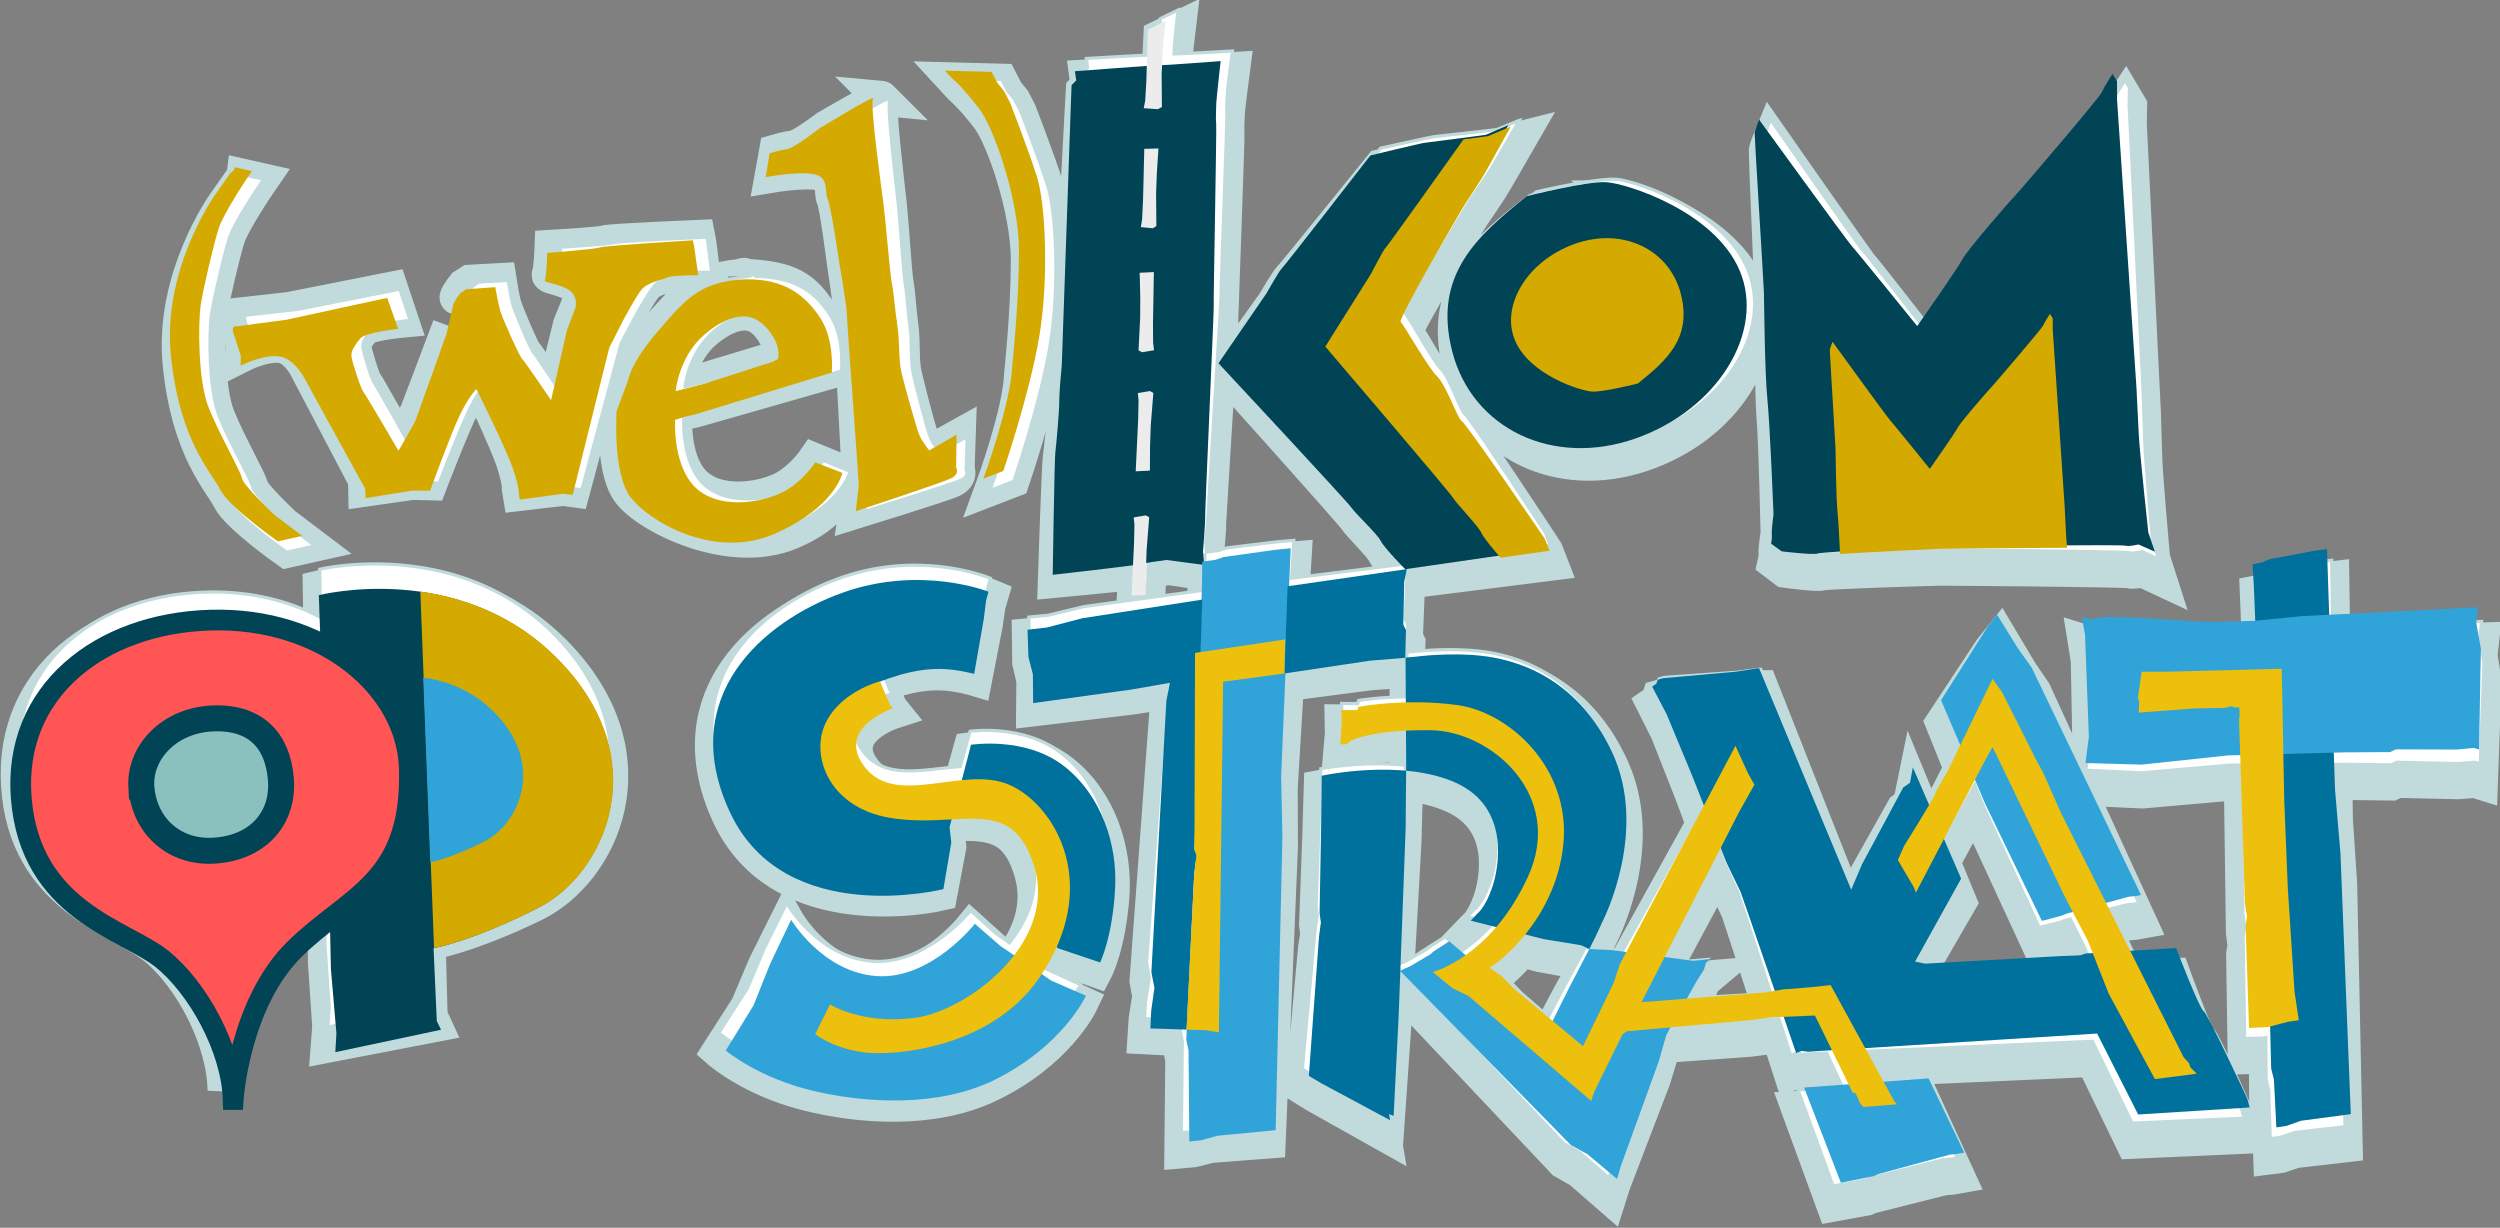
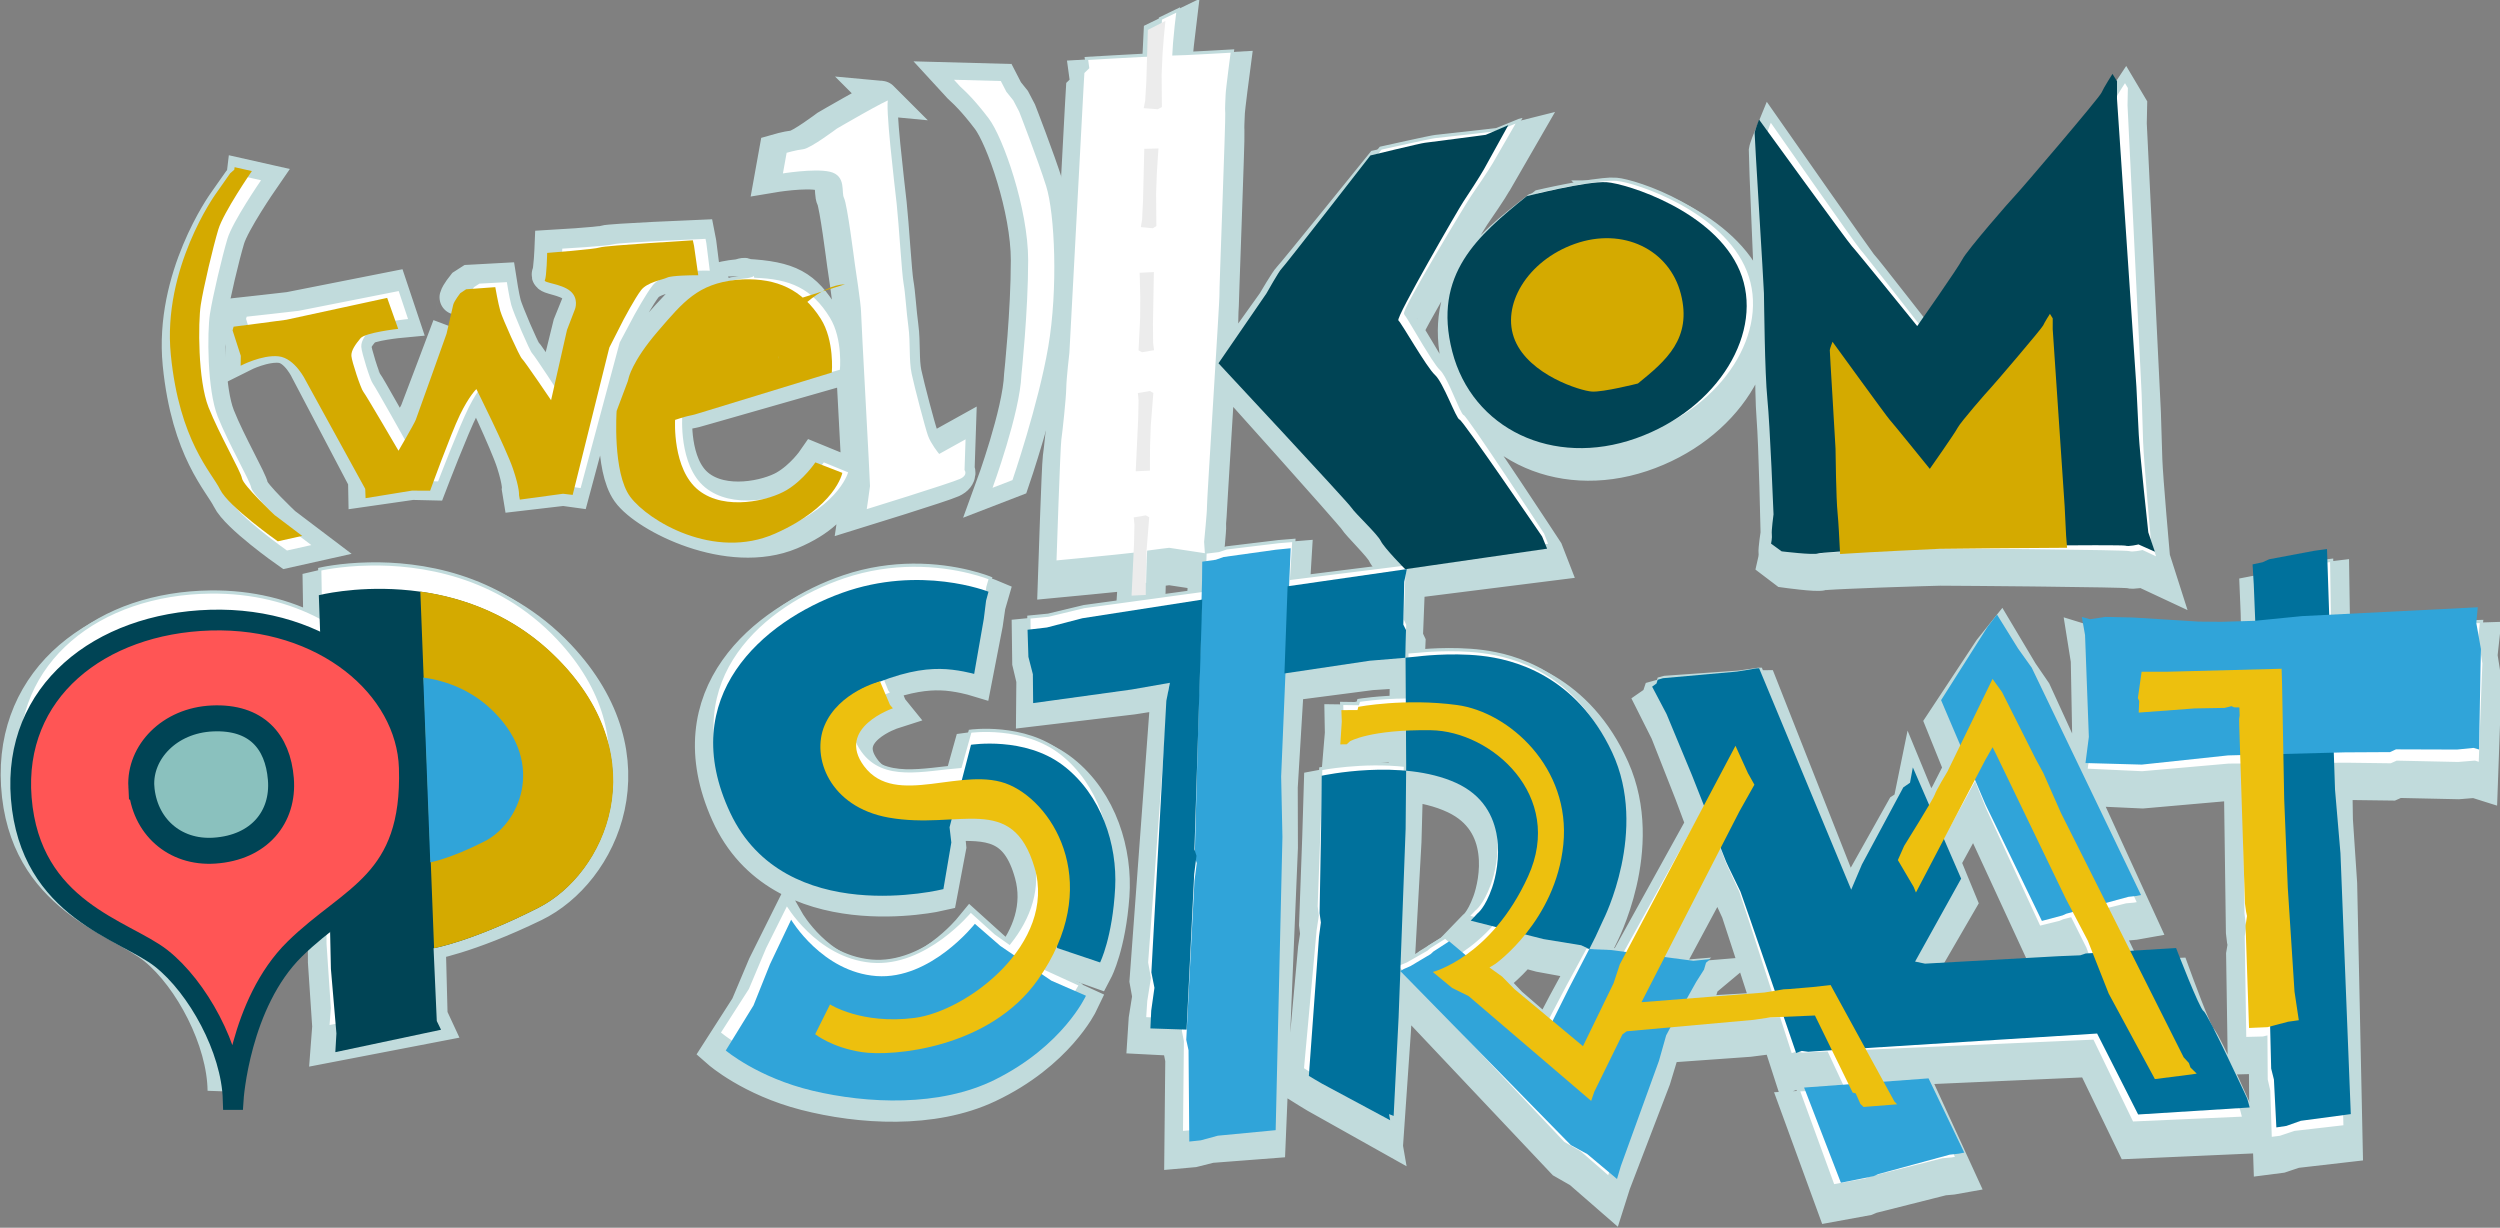
<svg xmlns="http://www.w3.org/2000/svg" xmlns:ns1="http://www.inkscape.org/namespaces/inkscape" xmlns:ns2="http://sodipodi.sourceforge.net/DTD/sodipodi-0.dtd" width="124.925mm" height="61.351mm" viewBox="0 0 124.925 61.351" version="1.1" id="svg31994" ns1:version="1.1.2 (0a00cf5339, 2022-02-04)" ns2:docname="logo.svg" ns1:export-filename="/home/rik/RechtOpLucht/welKOM op straat/logo welkomopstraat +backlines v2.png" ns1:export-xdpi="264.07001" ns1:export-ydpi="264.07001">
  <rect x="0" y="0" width="124.925" height="61.351" fill="#808080" stroke="none" />
  <ns2:namedview id="namedview31996" pagecolor="#ffffff" bordercolor="#666666" borderopacity="1.0" ns1:pageshadow="2" ns1:pageopacity="0.0" ns1:pagecheckerboard="0" ns1:document-units="mm" showgrid="false" ns1:zoom="2.8284271" ns1:cx="253.14423" ns1:cy="138.59293" ns1:window-width="2560" ns1:window-height="1531" ns1:window-x="0" ns1:window-y="0" ns1:window-maximized="1" ns1:current-layer="layer1" ns1:lockguides="true" />
  <defs id="defs31991">
    <filter style="color-interpolation-filters:sRGB" ns1:label="Blur" id="filter1078" x="-0.036" y="-0.071" width="1.072" height="1.142">
      <feGaussianBlur stdDeviation="4 4" result="blur" id="feGaussianBlur1076" />
    </filter>
  </defs>
  <g ns1:label="Layer 1" ns1:groupmode="layer" id="layer1" transform="translate(-18.163,-4.655)">
    <path style="fill:#c1dbdc;fill-opacity:1;stroke:#c1dbdc;stroke-width:1.732;stroke-linecap:butt;stroke-linejoin:miter;stroke-miterlimit:4;stroke-dasharray:none;stroke-opacity:1" d="m 30.344,13.468 v 0 l -0.015,0.126 -0.204,0.178 -0.73,1.039 c 0,0 -2.668,3.711 -2.238,8.035 0.43,4.324 2.045,5.874 2.461,6.728 0.416,0.854 2.885,2.59 2.885,2.59 l 1.217,-0.272 -1.369,-1.036 c 0,0 -1.578,-1.484 -1.637,-1.835 -0.059,-0.351 -1.14,-2.208 -1.673,-3.554 -0.533,-1.346 -0.525,-4.238 -0.388,-5.121 0.137,-0.883 0.618,-2.906 0.877,-3.766 0.259,-0.86 1.677,-2.918 1.677,-2.918 z" id="path39345" ns2:nodetypes="cccccsscccsssscc" />
    <path style="fill:#c1dbdc;fill-opacity:1;stroke:#c1dbdc;stroke-width:1.732;stroke-linecap:butt;stroke-linejoin:miter;stroke-miterlimit:4;stroke-dasharray:none;stroke-opacity:1" d="m 65.833,8.641 2.341,0.063 0.276,0.535 0.348,0.434 0.293,0.56 c 0,0 0.914,2.346 1.348,3.719 0.435,1.372 0.6,5.141 0.105,8.032 -0.495,2.891 -1.788,6.662 -1.788,6.662 l -0.995,0.384 c 0,0 1.371,-3.734 1.441,-5.637 0,0 0.338,-3.155 0.338,-5.732 0,-2.576 -1.254,-6.142 -1.97,-7.086 C 66.854,9.631 66.378,9.2 66.378,9.2 L 66.14,8.975 Z" id="path39347" />
    <path style="fill:#ffffff;fill-opacity:1;stroke:none;stroke-width:0.229px;stroke-linecap:butt;stroke-linejoin:miter;stroke-opacity:1" d="m 30.344,13.468 v 0 l -0.015,0.126 -0.204,0.178 -0.73,1.039 c 0,0 -2.668,3.711 -2.238,8.035 0.43,4.324 2.045,5.874 2.461,6.728 0.416,0.854 2.885,2.59 2.885,2.59 l 1.217,-0.272 -1.369,-1.036 c 0,0 -1.578,-1.484 -1.637,-1.835 -0.059,-0.351 -1.14,-2.208 -1.673,-3.554 -0.533,-1.346 -0.525,-4.238 -0.388,-5.121 0.137,-0.883 0.618,-2.906 0.877,-3.766 0.259,-0.86 1.677,-2.918 1.677,-2.918 z" id="path39323" ns2:nodetypes="cccccsscccsssscc" />
    <path style="fill:#ffffff;fill-opacity:1;stroke:none;stroke-width:0.229px;stroke-linecap:butt;stroke-linejoin:miter;stroke-opacity:1" d="m 65.833,8.641 2.341,0.063 0.276,0.535 0.348,0.434 0.293,0.56 c 0,0 0.914,2.346 1.348,3.719 0.435,1.372 0.6,5.141 0.105,8.032 -0.495,2.891 -1.788,6.662 -1.788,6.662 l -0.995,0.384 c 0,0 1.371,-3.734 1.441,-5.637 0,0 0.338,-3.155 0.338,-5.732 0,-2.576 -1.254,-6.142 -1.97,-7.086 C 66.854,9.631 66.378,9.2 66.378,9.2 L 66.14,8.975 Z" id="path39325" />
    <g id="g54860" transform="matrix(0.434,-0.008,0.008,0.434,17.876,7.158)" style="fill:#c1dbdc;fill-opacity:1;stroke:#c1dbdc;stroke-width:3.993;stroke-miterlimit:4;stroke-dasharray:none;stroke-opacity:1">
      <g ns1:label="Layer 1" id="g54852" transform="translate(-154.755,-141.215)" style="display:inline;opacity:0.335;fill:#c1dbdc;fill-opacity:1;stroke:#c1dbdc;stroke-width:3.993;stroke-miterlimit:4;stroke-dasharray:none;stroke-opacity:1" />
      <g id="g54858" ns1:label="Layer 2" transform="translate(6.135,-25.243)" style="fill:#c1dbdc;fill-opacity:1;stroke:#c1dbdc;stroke-width:3.993;stroke-miterlimit:4;stroke-dasharray:none;stroke-opacity:1">
        <g id="g54856" style="fill:#c1dbdc;fill-opacity:1;stroke:#c1dbdc;stroke-width:3.993;stroke-miterlimit:4;stroke-dasharray:none;stroke-opacity:1">
          <path id="path54854" style="fill:#c1dbdc;fill-opacity:1;stroke:#c1dbdc;stroke-width:7.559;stroke-linecap:butt;stroke-linejoin:miter;stroke-miterlimit:4;stroke-dasharray:none;stroke-opacity:1" d="M 259.754,-15.809 255.848,-14 l -0.523,7.812 c -5.305,0.163 -15.777,0.582 -15.777,0.582 l 0.236,2 -1.062,1.002 -0.26,3.385 -4.145,57.682 c 0,0 -0.746,5.443 -0.828,7.734 -0.083,2.291 -1.004,9.519 -1.275,11.166 -0.272,1.647 -1.559,26.711 -1.559,26.711 0,0 13.496,-1.023 17.604,-1.436 l -0.564,6.688 3.105,-0.033 0.06,-1.58 0.168,-3.787 0.123,-1.688 c 1.849,-0.228 4.469,-0.488 4.469,-0.488 l 7.791,1.328 -0.17,3.611 -0.26,4.1 -26.154,3.086 -7.807,1.729 -4.248,0.34 -0.031,5.926 0.832,3.818 -0.172,6.311 21.615,-2.176 8.387,-1.152 -0.914,3.898 -5.457,59.141 0.545,3.389 -0.887,4.969 -0.322,3.867 7.887,0.553 0.039,0.002 -0.197,2.229 0.416,2.297 -0.568,19.922 2.527,-0.178 3.736,-0.871 12.67,-0.74 3.842,-63.926 0.207,-13.197 1.773,-22.496 18.488,-2.064 7.789,-0.359 0.379,-6.047 -0.541,-1.203 0.543,-9.352 0.691,-2.74 -25.852,2.756 0.65,-8.24 -3.305,0.209 -11.418,1.164 -1.709,0.535 -2.682,0.279 -0.109,-2.219 c 0,0 0.815,-6.935 0.756,-7.588 -0.059,-0.653 3.637,-45.379 3.566,-45.975 -0.071,-0.596 2.102,-38.646 2.008,-39.795 -0.095,-1.149 0.128,-2.989 0.152,-3.973 0.024,-0.983 1.322,-9.564 1.322,-9.564 0,0 -11.032,0.432 -12.768,0.406 l 0.191,-2.357 0.434,-3.787 z m -65.113,14.012 c -0.726,-0.088 -11.883,6.15 -11.883,6.15 0,0 -5.781,4.181 -7.295,4.312 -1.514,0.132 -3.861,0.768 -3.861,0.768 l -1.031,5.178 c 0,0 7.229,-1.086 10.586,-0.252 3.357,0.834 2.073,4.17 2.742,5.562 0.669,1.393 1.964,13.449 2.062,14.238 0.099,0.79 1.196,8.953 1.174,10.543 -0.022,1.59 1.307,37.376 1.252,37.969 -0.055,0.593 -0.889,5.539 -0.889,5.539 0,0 18.913,-5.463 21.02,-6.385 2.106,-0.921 1.24,-2.326 1.24,-2.326 l 0.373,-7.195 -6.09,3.236 c 0,0 -1.568,-2.03 -2.127,-3.676 -0.559,-1.645 -2.732,-10.576 -3.303,-13.516 -0.571,-2.94 -0.11,-6.714 -0.516,-10.225 -0.406,-3.51 -0.526,-7.305 -0.877,-9.455 -0.351,-2.15 -0.791,-13.012 -1.186,-17.367 -0.395,-4.355 -2.204,-21.939 -1.393,-22.992 0.051,-0.066 0.048,-0.102 0,-0.107 z M 465.885,3.297 c 0,0 -2.03,2.93 -2.549,4.02 -0.519,1.089 -18.392,20.53 -19.5,21.572 -1.108,1.042 -11.124,11.734 -12.174,13.635 -1.05,1.9 -10.406,14.225 -10.406,14.225 0,0 -12.865,-17.159 -13.615,-17.969 -0.75,-0.81 -19.223,-28.35 -19.223,-28.35 0,0 -1.005,2.32 -1.074,2.902 -0.069,0.583 0.762,32.966 0.738,35.006 -0.024,2.04 -0.473,17.268 -0.104,23.113 0.37,5.845 0.416,25.209 0.416,25.209 0,0 -0.612,3.562 -0.531,4.33 0.081,0.768 -0.242,2.045 -0.242,2.045 0,0 1.673,1.3 2.25,1.773 0,0 6.912,1.094 7.904,0.758 0.245,-0.083 1.875,-0.162 4.191,-0.232 v 0.002 c 0.36,-0.011 0.876,-0.019 1.268,-0.029 1.978,-0.054 4.223,-0.104 6.611,-0.146 0.845,-0.015 1.667,-0.028 2.508,-0.041 2.158,-0.034 4.283,-0.066 6.062,-0.088 0.355,-0.004 0.759,-0.01 1.086,-0.014 2.109,-0.024 3.801,-0.039 4.119,-0.037 0.354,0.002 4.132,0.097 8.154,0.203 3.355,0.089 7.356,0.2 11.492,0.32 0.935,0.027 1.833,0.056 2.766,0.084 9.471,0.283 18.532,0.59 18.859,0.73 0.692,0.297 2.873,-0.164 2.873,-0.164 l 3.52,1.725 -1.281,-4.279 c 0,0 -1.234,-17.416 -1.291,-21.447 C 468.656,78.121 468.584,71.75 468.584,71.75 l -1.914,-62.967 0.15,-3.844 z m -132.213,6.332 -4.998,1.93 c 0,0 -2.103,0.2 -3.486,0.332 -0.836,0.08 -0.969,0.092 -1.91,0.182 v 0.002 c -3.598,0.342 -7.457,0.704 -7.969,0.734 -0.891,0.053 -11.965,2.324 -11.965,2.324 0,0 -19.778,23.607 -20.291,23.992 -0.513,0.386 -3.508,5.283 -3.508,5.283 l -11.023,14.846 c 0,0 27.037,31.238 27.832,32.557 0.795,1.318 5.448,5.959 6.145,7.52 0.696,1.561 5.1,6.348 5.1,6.348 l 20.4,-2.189 10.723,-1.15 -0.988,-2.688 c 0,0 -16.343,-26.011 -17.074,-26.18 -0.046,-0.011 -0.097,-0.052 -0.156,-0.121 -0.059,-0.069 -0.124,-0.164 -0.195,-0.283 -0.142,-0.239 -0.306,-0.574 -0.488,-0.977 -1.094,-2.413 -2.83,-7.259 -4.16,-8.553 -0.443,-0.431 -1.096,-1.375 -1.836,-2.555 -2.219,-3.54 -5.221,-9.215 -5.705,-9.633 -0.646,-0.557 14.265,-24.229 15.105,-25.354 0.84,-1.124 4.028,-5.691 4.77,-6.924 v -0.002 c 0.741,-1.232 5.68,-9.441 5.68,-9.441 z m 20.088,13.193 c -4.996,-0.058 -16.646,2.453 -16.646,2.453 -10.902,8.175 -21.216,16.263 -17.496,33.287 3.72,17.024 21.015,26.155 39.355,20.422 18.341,-5.733 29.044,-22.389 24.025,-35.691 -5.018,-13.302 -24.036,-19.973 -28.332,-20.424 -0.269,-0.028 -0.573,-0.043 -0.906,-0.047 z m -199.598,4.977 c 0,0 -19.144,0.437 -20.34,0.811 -1.196,0.373 -11.541,0.77 -11.541,0.77 0,0 -0.308,5.298 -0.725,5.912 -0.417,0.614 3.565,0.9 5.441,2.578 1.876,1.678 0.922,3.961 0.922,3.961 l -1.932,4.52 -4.037,15.193 c 0,0 -5.475,-8.765 -6.002,-9.27 -0.527,-0.504 -3.936,-8.908 -4.354,-10.598 -0.417,-1.689 -0.9,-5.244 -0.9,-5.244 l -6.385,0.23 -1.316,0.812 c 0,0 -1.405,1.679 -1.625,2.469 -0.22,0.79 -1.688,6.264 -1.687,6.264 0,0 -6.979,17.542 -7.406,18.518 -0.428,0.976 -4.016,6.615 -4.016,6.615 0,0 -6.659,-12.451 -7.186,-13.131 -0.527,-0.68 -2.282,-6.704 -2.326,-7.922 -0.044,-1.218 1.042,-2.565 2.117,-3.783 1.075,-1.218 8.305,-1.756 8.305,-1.756 l -2.15,-6.846 c 0,0 -21.578,3.873 -22.182,3.961 -0.603,0.088 -11.553,1.086 -11.553,1.086 l -0.258,0.785 1.59,5.629 -0.111,2.154 c 0,0 4.707,-2.257 8.324,-1.748 3.617,0.509 5.783,5.568 5.783,5.568 l 12.076,24.047 v 2.029 l 10.195,-1.275 3.947,0.166 c 0,0 4.927,-12.175 7.111,-16.295 2.185,-4.12 3.803,-5.498 3.803,-5.498 0,0 6.001,13.198 7.338,17.672 1.336,4.474 1.104,5.785 1.104,5.785 l 0.146,1.008 9.469,-0.93 2.096,0.328 9.176,-31.836 3.344,-6.01 c 0,0 2.624,-4.531 4.039,-6.254 1.415,-1.723 4.826,-2.106 5.803,-2.545 0.976,-0.439 5.717,-0.297 5.717,-0.297 l 1.086,0.033 -0.682,-6.43 z m 10.188,8.686 c 0,-0.492 -0.998,0.017 -1.518,0.055 -8.315,0.603 -11.575,4.257 -17.467,10.619 -5.892,6.363 -6.713,9.963 -6.713,9.963 l -0.197,0.635 -2.666,6.373 c 0,0 -1.427,13.428 2.281,18.814 3.708,5.387 21.622,14.924 35.094,9.559 13.472,-5.364 11.285,-13.077 11.285,-13.077 l -5.793,-2.502 c 0,8e-6 -2.638,3.693 -6.488,5.811 -3.851,2.117 -13.516,4.114 -19.145,-0.658 -5.628,-4.772 -4.572,-15.535 -4.572,-15.535 0,0 2.235,-0.648 2.783,-0.725 0.548,-0.077 1.572,-0.301 1.572,-0.301 l 2.928,-0.773 27.23,-7.248 c 0,0 0.877,-6.958 -1.99,-11.836 -3.859,-6.565 -6.981,-8.479 -16.625,-9.174 z m -0.336,8.068 c 2.857,0.019 5.063,2.072 6.562,4.877 1.444,2.51 0.771,4.668 0.771,4.668 l -1.086,0.539 -15.129,4.271 -6.328,1.369 c 0,0 0.93,-7.524 6.799,-12.143 2.843,-2.237 5.727,-3.6 8.41,-3.582 z M 81.26,101.705 c -6.529,-0.006 -10.879,0.949 -10.879,0.949 l -0.018,10.508 c -6.643,-3.672 -14.779,-5.916 -23.9,-5.979 -24.15,-0.166 -43.65,14.043 -42.648,37.314 1.057,24.545 21.542,29.499 29.254,36.072 7.712,6.573 14.627,20.329 14.545,31.363 0,0 2.111,-20.905 14.648,-32.338 2.634,-2.402 5.305,-4.364 7.91,-6.246 l -0.168,10.932 0.682,14.121 -0.387,4.072 23.242,-4.037 -0.857,-1.938 -0.117,-15.904 c 0,0 8.381,-1.151 23.172,-7.994 14.791,-6.844 26.989,-31.259 6.281,-53.996 -12.942,-14.211 -29.878,-16.89 -40.76,-16.9 z m 118.416,2.457 c -4.532,-0.048 -9.697,0.514 -15.135,2.252 -17.4,5.561 -37.145,21.27 -26.125,47.088 11.02,25.817 45.896,18.363 45.896,18.363 l 2.107,-10.115 -0.266,-3.336 0.51,-1.699 c 8.482,-0.13 14.85,-0.032 17.719,11.201 1.801,7.052 -0.753,13.633 -5.168,18.967 l -2.947,-2.17 -5.363,-5.025 c 0,0 -10.099,11.925 -21.912,10.611 -11.813,-1.313 -18.152,-12.98 -18.152,-12.98 l -4.973,9.535 -3.932,8.861 -6.414,9.611 c 0,0 6.797,6.201 18.619,9.477 11.822,3.275 27.624,4.594 39.85,-0.918 15.209,-6.857 20.574,-17.604 20.574,-17.604 l -7.43,-3.568 -2.057,-1.514 c 1.428,-2.003 2.591,-3.986 3.543,-5.939 l 0.039,0.373 9.254,3.496 c 0,0 2.908,-5.301 3.887,-16.145 0.845,-9.368 -2.205,-20.439 -10.359,-27.143 -8.154,-6.704 -19.938,-5.252 -19.938,-5.252 l -2.293,7.639 c -8.131,0.483 -16.685,2.744 -21.215,-3.836 C 182.076,135.793 194.752,132 194.752,132 l -0.605,-0.775 -1.977,-5.162 c 5.964,-2.023 9.996,-2.421 13.176,-2.275 3.719,0.171 7.42,1.365 7.42,1.365 l 2.541,-11.916 0.648,-3.982 0.598,-1.928 c 0,0 -6.907,-3.059 -16.877,-3.164 z m 309.32,4.637 -2.861,0.293 -9.854,1.48 -1.451,0.602 -2.203,0.385 0.1,4.43 0.025,7.891 -0.137,0.008 -7.25,-0.053 -4.951,-0.229 -14.201,-1.416 -6.082,-0.361 -3.432,0.387 -1.758,-0.578 0.561,3.986 0.008,22.26 -0.945,5.678 12.273,0.795 18.896,-1.314 2.654,0.029 -0.16,32.404 0.18,1.789 0.17,0.971 -0.395,2.111 -0.068,22.35 4.025,-0.029 0.59,-0.133 -0.107,9.201 0.51,2.414 0.148,10.467 2.186,-0.242 3.193,-1.004 10.971,-1.059 -0.152,-56.984 -0.672,-13.934 0.029,-8.1 2.418,0.025 9.865,0.309 1.307,-0.553 13.328,0.535 3.625,-0.229 1.193,0.4 0.969,-17.867 0.244,-4.039 -0.801,-5.705 0.441,-3.441 -32.48,0.432 z m -72.549,11.643 -2.107,2.531 -10.781,15.697 3.82,9.99 -2.998,5.623 c 0,0 -2.687,4.085 -2.951,4.928 -0.069,0.22 -0.601,1.091 -1.326,2.229 l -3.25,-8.312 -0.744,3.326 -1.5,0.951 -9.656,16.496 -2.537,5.408 -18.311,-49.059 -0.541,-0.004 -4.295,0.545 -16.223,0.85 -1.172,0.299 -0.289,0.811 -0.973,0.648 2.918,6.084 5.068,13.602 c 0,0 1.31,3.719 2.35,6.664 l -18.111,31.35 -3.232,-0.547 -4.812,-0.41 1.438,-2.611 1.861,-3.676 c 0,0 10.621,-19.102 3.264,-36.447 -7.357,-17.345 -21.039,-21.135 -27.809,-22.133 -3.427,-0.505 -6.912,-0.593 -9.541,-0.555 -2.629,0.039 -4.4,0.205 -4.4,0.205 l -2.57,0.152 -0.303,9.775 c -6.102,-0.072 -10.398,0.578 -10.398,0.578 l -0.215,0.697 -3.514,-0.113 v 2.498 l -0.508,4.971 1.402,0.033 0.744,-0.637 c 0,0 3.266,-1.739 12.297,-1.861 l -0.238,7.672 -0.049,1.08 c 3.703,0.481 7.461,1.387 10.752,3.025 11.656,5.805 8.764,18.787 7.064,23.176 -1.699,4.389 -3.393,5.488 -3.393,5.488 l -1.539,1.537 5.508,1.613 c -2.416,2.619 -4.792,4.479 -6.912,5.857 l -3.467,-3.137 -3.537,2.113 -0.604,0.525 -4.504,2.461 -1.443,0.568 -0.807,0.406 2.301,-30.965 0.58,-12.67 c -9.416,-1.222 -18.463,0.396 -18.463,0.396 l -0.537,11.018 -1.039,18.957 0.209,2.047 -0.533,3.137 -3.328,30.244 c 0,0 2.305,1.506 2.854,1.828 0.549,0.322 14.537,8.51 14.537,8.51 l -0.209,-1.352 1,0.428 1.873,-21.4 0.754,-10.148 35.795,39.34 3.535,2.109 6.273,5.666 0.949,-2.812 9.154,-22.623 1.779,-5.502 1,-1.719 18.209,-0.965 3.693,-0.404 2.896,-0.014 c 0.85,2.812 2.42,7.998 2.42,7.998 l 1.258,-0.4 1.395,0.238 2.156,-0.074 3.035,-0.078 3.361,7.559 -9.738,0.357 7.26,21.072 7.24,-1.189 0.971,-0.395 15.76,-3.668 2.004,-0.145 1.188,-0.189 -7.189,-16.488 -9.848,0.363 -3.738,-7.467 50.73,-1.314 8.301,17.998 24.398,-0.633 -0.465,-1.959 c 0,0 -7.952,-18.945 -8.814,-19.426 -0.863,-0.481 -5.498,-14.004 -5.498,-14.004 l -10.037,0.234 -4.869,-10.658 4.91,-1.143 1.738,-0.125 1.031,-0.164 -22.021,-50.5 -2.803,-4.256 z m -6.141,35.871 2.074,5.424 11.395,25.924 4.547,-1.033 0.842,-0.342 1.42,-0.33 3.055,6.387 0.969,2.75 -1.541,0.035 -1.211,0.355 -4.791,0.018 -29.129,0.549 -2.16,-0.529 10.719,-17.73 L 423.059,169 Z m -56.043,12.838 c 0.311,0.883 1.053,2.981 1.09,3.09 0.228,0.675 2.538,5.75 2.877,6.607 0.206,0.521 3.612,11.75 6.688,21.912 l -2.238,0.289 -17.014,0.709 2.172,-3.566 1.812,-2.629 0.496,-1.484 0.945,-0.76 -3.684,0.24 -6.244,-1.055 z m -43.344,17.299 3.934,1.152 8.189,1.652 1.734,0.898 -4.709,8.301 -3.871,7.086 -8.102,-7.273 -2.553,-2.801 -2.686,-2.088 1.34,-0.764 c 0,0 3.188,-2.105 6.723,-6.164 z" transform="matrix(0.528,0,0,0.528,-6.935,33.594)" ns2:nodetypes="cccccccccscccccccccccccccccccccccccccccccccccccccccccccccccssccccccccsccssscccsccccsssssccssscsccsscsccscccssccccscscccscccccccccccsccssccccssscscssccscscsssssscscsscccsscccccccssscccccccscccccscsccccccssccccscscccssccsscscccscsscccccsssccssscscccccccsssssssccccscccsccccssccccccssccscccsccccscccccccccccccccccccccccccccccccccccccccccccccccccccccccccccccccccccccccccccssscccccccccccccssccccccccccccccccccscccccccccccccccccccccccccccccccccccsccccccccccccccccccccccccccssccccccccccccccccccccc" />
        </g>
      </g>
    </g>
    <g id="g45212" transform="matrix(0.434,-0.008,0.008,0.434,17.86,6.242)" style="fill:#ffffff;stroke:#c1dbdc;stroke-opacity:1">
      <g ns1:label="Layer 1" id="g45124" transform="translate(-154.755,-141.215)" style="display:inline;opacity:0.335;fill:#ffffff;stroke:#c1dbdc;stroke-opacity:1" />
      <g id="g45210" ns1:label="Layer 2" transform="translate(6.135,-25.243)" style="fill:#ffffff;stroke:#c1dbdc;stroke-opacity:1">
        <g id="g45208" style="fill:#ffffff;stroke:#c1dbdc;stroke-opacity:1">
          <path id="path45126" style="fill:#ffffff;fill-opacity:1;stroke:#c1dbdc;stroke-width:0.696px;stroke-linecap:butt;stroke-linejoin:miter;stroke-opacity:1" d="M 259.754,-15.809 255.848,-14 l -0.523,7.812 c -5.305,0.163 -15.777,0.582 -15.777,0.582 l 0.236,2 -1.062,1.002 -0.26,3.385 -4.145,57.682 c 0,0 -0.746,5.443 -0.828,7.734 -0.083,2.291 -1.004,9.519 -1.275,11.166 -0.272,1.647 -1.559,26.711 -1.559,26.711 0,0 13.496,-1.023 17.604,-1.436 l -0.564,6.688 3.105,-0.033 0.06,-1.58 0.168,-3.787 0.123,-1.688 c 1.849,-0.228 4.469,-0.488 4.469,-0.488 l 7.791,1.328 -0.17,3.611 -0.26,4.1 -26.154,3.086 -7.807,1.729 -4.248,0.34 -0.031,5.926 0.832,3.818 -0.172,6.311 21.615,-2.176 8.387,-1.152 -0.914,3.898 -5.457,59.141 0.545,3.389 -0.887,4.969 -0.322,3.867 7.887,0.553 0.039,0.002 -0.197,2.229 0.416,2.297 -0.568,19.922 2.527,-0.178 3.736,-0.871 12.67,-0.74 3.842,-63.926 0.207,-13.197 1.773,-22.496 18.488,-2.064 7.789,-0.359 0.379,-6.047 -0.541,-1.203 0.543,-9.352 0.691,-2.74 -25.852,2.756 0.65,-8.24 -3.305,0.209 -11.418,1.164 -1.709,0.535 -2.682,0.279 -0.109,-2.219 c 0,0 0.815,-6.935 0.756,-7.588 -0.059,-0.653 3.637,-45.379 3.566,-45.975 -0.071,-0.596 2.102,-38.646 2.008,-39.795 -0.095,-1.149 0.128,-2.989 0.152,-3.973 0.024,-0.983 1.322,-9.564 1.322,-9.564 0,0 -11.032,0.432 -12.768,0.406 l 0.191,-2.357 0.434,-3.787 z M 196.571,2.238 c -0.726,-0.088 -11.883,6.15 -11.883,6.15 0,0 -5.781,4.181 -7.295,4.312 -1.514,0.132 -3.861,0.768 -3.861,0.768 l -1.031,5.178 c 0,0 7.229,-1.086 10.586,-0.252 3.357,0.834 2.073,4.17 2.742,5.562 0.669,1.393 1.964,13.449 2.062,14.238 0.099,0.79 1.196,8.953 1.174,10.543 -0.022,1.59 1.307,37.376 1.252,37.969 -0.055,0.593 -0.889,5.539 -0.889,5.539 0,0 18.913,-5.463 21.02,-6.385 2.106,-0.921 1.24,-2.326 1.24,-2.326 l 0.373,-7.195 -6.09,3.236 c 0,0 -1.568,-2.03 -2.127,-3.676 -0.559,-1.645 -2.732,-10.576 -3.303,-13.516 -0.571,-2.94 -0.11,-6.714 -0.516,-10.225 -0.406,-3.51 -0.526,-7.305 -0.877,-9.455 -0.351,-2.15 -0.791,-13.012 -1.186,-17.367 -0.395,-4.355 -2.204,-21.939 -1.393,-22.992 0.051,-0.066 0.048,-0.102 0,-0.107 z M 465.885,3.297 c 0,0 -2.03,2.93 -2.549,4.02 -0.519,1.089 -18.392,20.53 -19.5,21.572 -1.108,1.042 -11.124,11.734 -12.174,13.635 -1.05,1.9 -10.406,14.225 -10.406,14.225 0,0 -12.865,-17.159 -13.615,-17.969 -0.75,-0.81 -19.223,-28.35 -19.223,-28.35 0,0 -1.005,2.32 -1.074,2.902 -0.069,0.583 0.762,32.966 0.738,35.006 -0.024,2.04 -0.473,17.268 -0.104,23.113 0.37,5.845 0.416,25.209 0.416,25.209 0,0 -0.612,3.562 -0.531,4.33 0.081,0.768 -0.242,2.045 -0.242,2.045 0,0 1.673,1.3 2.25,1.773 0,0 6.912,1.094 7.904,0.758 0.245,-0.083 1.875,-0.162 4.191,-0.232 v 0.002 c 0.36,-0.011 0.876,-0.019 1.268,-0.029 1.978,-0.054 4.223,-0.104 6.611,-0.146 0.845,-0.015 1.667,-0.028 2.508,-0.041 2.158,-0.034 4.283,-0.066 6.062,-0.088 0.355,-0.004 0.759,-0.01 1.086,-0.014 2.109,-0.024 3.801,-0.039 4.119,-0.037 0.354,0.002 4.132,0.097 8.154,0.203 3.355,0.089 7.356,0.2 11.492,0.32 0.935,0.027 1.833,0.056 2.766,0.084 9.471,0.283 18.532,0.59 18.859,0.73 0.692,0.297 2.873,-0.164 2.873,-0.164 l 3.52,1.725 -1.281,-4.279 c 0,0 -1.234,-17.416 -1.291,-21.447 C 468.656,78.121 468.584,71.75 468.584,71.75 l -1.914,-62.967 0.15,-3.844 z m -132.213,6.332 -4.998,1.93 c 0,0 -2.103,0.2 -3.486,0.332 -0.836,0.08 -0.969,0.092 -1.91,0.182 v 0.002 c -3.598,0.342 -7.457,0.704 -7.969,0.734 -0.891,0.053 -11.965,2.324 -11.965,2.324 0,0 -19.778,23.607 -20.291,23.992 -0.513,0.386 -3.508,5.283 -3.508,5.283 l -11.023,14.846 c 0,0 27.037,31.238 27.832,32.557 0.795,1.318 5.448,5.959 6.145,7.52 0.696,1.561 5.1,6.348 5.1,6.348 l 20.4,-2.189 10.723,-1.15 -0.988,-2.688 c 0,0 -16.343,-26.011 -17.074,-26.18 -0.046,-0.011 -0.097,-0.052 -0.156,-0.121 -0.059,-0.069 -0.124,-0.164 -0.195,-0.283 -0.142,-0.239 -0.306,-0.574 -0.488,-0.977 -1.094,-2.413 -2.83,-7.259 -4.16,-8.553 -0.443,-0.431 -1.096,-1.375 -1.836,-2.555 -2.219,-3.54 -5.221,-9.215 -5.705,-9.633 -0.646,-0.557 14.265,-24.229 15.105,-25.354 0.84,-1.124 4.028,-5.691 4.77,-6.924 v -0.002 c 0.741,-1.232 5.68,-9.441 5.68,-9.441 z m 20.088,13.193 c -4.996,-0.058 -16.646,2.453 -16.646,2.453 -10.902,8.175 -21.216,16.263 -17.496,33.287 3.72,17.024 21.015,26.155 39.355,20.422 18.341,-5.733 29.044,-22.389 24.025,-35.691 -5.018,-13.302 -24.036,-19.973 -28.332,-20.424 -0.269,-0.028 -0.573,-0.043 -0.906,-0.047 z m -197.668,9.011 c 0,0 -19.144,0.437 -20.34,0.811 -1.196,0.373 -11.541,0.77 -11.541,0.77 0,0 -0.308,5.298 -0.725,5.912 -0.417,0.614 3.565,0.9 5.441,2.578 1.876,1.678 0.922,3.961 0.922,3.961 l -1.932,4.52 -4.037,15.193 c 0,0 -5.475,-8.765 -6.002,-9.27 -0.527,-0.504 -3.936,-8.908 -4.354,-10.598 -0.417,-1.689 -0.9,-5.244 -0.9,-5.244 l -6.385,0.23 -1.316,0.812 c 0,0 -1.405,1.679 -1.625,2.469 -0.22,0.79 -1.688,6.264 -1.688,6.264 0,0 -6.979,17.542 -7.406,18.518 -0.428,0.976 -4.016,6.615 -4.016,6.615 0,0 -6.659,-12.451 -7.186,-13.131 -0.527,-0.68 -2.282,-6.704 -2.326,-7.922 -0.044,-1.218 1.042,-2.565 2.117,-3.783 1.075,-1.218 8.305,-1.756 8.305,-1.756 L 88.949,41.937 c 0,0 -21.578,3.873 -22.182,3.961 -0.603,0.088 -11.553,1.086 -11.553,1.086 l -0.258,0.785 1.59,5.629 -0.111,2.154 c 0,0 4.707,-2.257 8.324,-1.748 3.617,0.509 5.783,5.568 5.783,5.568 l 12.076,24.047 v 2.029 l 10.195,-1.275 3.947,0.166 c 0,0 4.927,-12.175 7.111,-16.295 2.185,-4.12 3.803,-5.498 3.803,-5.498 0,0 6.001,13.198 7.338,17.672 1.336,4.474 1.104,5.785 1.104,5.785 l 0.146,1.008 9.469,-0.93 2.096,0.328 9.176,-31.836 3.344,-6.01 c 0,0 2.624,-4.531 4.039,-6.254 1.415,-1.723 4.826,-2.106 5.803,-2.545 0.976,-0.439 5.717,-0.297 5.717,-0.297 l 1.086,0.033 -0.682,-6.43 z m 10.188,8.686 c 0,-0.492 -0.998,0.017 -1.518,0.055 -8.315,0.603 -11.575,4.257 -17.467,10.619 -5.892,6.363 -6.713,9.963 -6.713,9.963 l -0.197,0.635 -2.666,6.373 c 0,0 -1.427,13.428 2.281,18.814 3.708,5.387 17.741,14.546 31.213,9.182 13.472,-5.364 15.166,-12.699 15.166,-12.699 l -5.793,-2.502 c 0,8e-6 -2.638,3.693 -6.488,5.811 -3.851,2.117 -13.516,4.114 -19.145,-0.658 -5.628,-4.772 -4.572,-15.535 -4.572,-15.535 0,0 2.235,-0.648 2.783,-0.725 0.548,-0.077 1.572,-0.301 1.572,-0.301 l 2.928,-0.773 27.23,-7.248 c 0,0 0.877,-6.958 -1.99,-11.836 -3.859,-6.565 -8.719,-8.807 -16.625,-9.174 z m -0.336,8.068 c 2.857,0.019 5.063,2.072 6.562,4.877 1.444,2.51 0.771,4.668 0.771,4.668 l -1.086,0.539 -15.129,4.271 -6.328,1.369 c 0,0 0.93,-7.524 6.799,-12.143 2.843,-2.237 5.727,-3.6 8.41,-3.582 z m -84.684,53.118 c -6.529,-0.006 -10.879,0.949 -10.879,0.949 l -0.018,10.508 c -6.643,-3.672 -14.779,-5.916 -23.9,-5.979 -24.15,-0.166 -43.65,14.043 -42.648,37.314 1.057,24.545 21.542,29.499 29.254,36.072 7.712,6.573 14.627,20.329 14.545,31.363 0,0 2.111,-20.905 14.648,-32.338 2.634,-2.402 5.305,-4.364 7.91,-6.246 l -0.168,10.932 0.682,14.121 -0.387,4.072 23.242,-4.037 -0.857,-1.938 -0.117,-15.904 c 0,0 8.381,-1.151 23.172,-7.994 14.791,-6.844 26.989,-31.259 6.281,-53.996 -12.942,-14.211 -29.878,-16.89 -40.76,-16.9 z m 118.416,2.457 c -4.532,-0.048 -9.697,0.514 -15.135,2.252 -17.4,5.561 -37.145,21.27 -26.125,47.088 11.02,25.817 45.896,18.363 45.896,18.363 l 2.107,-10.115 -0.266,-3.336 0.51,-1.699 c 8.482,-0.13 14.85,-0.032 17.719,11.201 1.801,7.052 -0.753,13.633 -5.168,18.967 l -2.947,-2.17 -5.363,-5.025 c 0,0 -10.099,11.925 -21.912,10.611 -11.813,-1.313 -18.152,-12.98 -18.152,-12.98 l -4.973,9.535 -3.932,8.861 -6.414,9.611 c 0,0 6.797,6.201 18.619,9.477 11.822,3.275 27.624,4.594 39.85,-0.918 15.209,-6.857 20.574,-17.604 20.574,-17.604 l -7.43,-3.568 -2.057,-1.514 c 1.428,-2.003 2.591,-3.986 3.543,-5.939 l 0.039,0.373 9.254,3.496 c 0,0 2.908,-5.301 3.887,-16.145 0.845,-9.368 -2.205,-20.439 -10.359,-27.143 -8.154,-6.704 -19.938,-5.252 -19.938,-5.252 l -2.293,7.639 c -8.131,0.483 -16.685,2.744 -21.215,-3.836 C 182.076,135.793 194.752,132 194.752,132 l -0.605,-0.775 -1.977,-5.162 c 5.964,-2.023 9.996,-2.421 13.176,-2.275 3.719,0.171 7.42,1.365 7.42,1.365 l 2.541,-11.916 0.648,-3.982 0.598,-1.928 c 0,0 -6.907,-3.059 -16.877,-3.164 z m 309.32,4.637 -2.861,0.293 -9.854,1.48 -1.451,0.602 -2.203,0.385 0.1,4.43 0.025,7.891 -0.137,0.008 -7.25,-0.053 -4.951,-0.229 -14.201,-1.416 -6.082,-0.361 -3.432,0.387 -1.758,-0.578 0.561,3.986 0.008,22.26 -0.945,5.678 12.273,0.795 18.896,-1.314 2.654,0.029 -0.16,32.404 0.18,1.789 0.17,0.971 -0.395,2.111 -0.068,22.35 4.025,-0.029 0.59,-0.133 -0.107,9.201 0.51,2.414 0.148,10.467 2.186,-0.242 3.193,-1.004 10.971,-1.059 -0.152,-56.984 -0.672,-13.934 0.029,-8.1 2.418,0.025 9.865,0.309 1.307,-0.553 13.328,0.535 3.625,-0.229 1.193,0.4 0.969,-17.867 0.244,-4.039 -0.801,-5.705 0.441,-3.441 -32.48,0.432 z m -72.549,11.643 -2.107,2.531 -10.781,15.697 3.82,9.99 -2.998,5.623 c 0,0 -2.687,4.085 -2.951,4.928 -0.069,0.22 -0.601,1.091 -1.326,2.229 l -3.25,-8.312 -0.744,3.326 -1.5,0.951 -9.656,16.496 -2.537,5.408 -18.311,-49.059 -0.541,-0.004 -4.295,0.545 -16.223,0.85 -1.172,0.299 -0.289,0.811 -0.973,0.648 2.918,6.084 5.068,13.602 c 0,0 1.31,3.719 2.35,6.664 l -18.111,31.35 -3.232,-0.547 -4.812,-0.41 1.438,-2.611 1.861,-3.676 c 0,0 10.621,-19.102 3.264,-36.447 -7.357,-17.345 -21.039,-21.135 -27.809,-22.133 -3.427,-0.505 -6.912,-0.593 -9.541,-0.555 -2.629,0.039 -4.4,0.205 -4.4,0.205 l -2.57,0.152 -0.303,9.775 c -6.102,-0.072 -10.398,0.578 -10.398,0.578 l -0.215,0.697 -3.514,-0.113 v 2.498 l -0.508,4.971 1.402,0.033 0.744,-0.637 c 0,0 3.266,-1.739 12.297,-1.861 l -0.238,7.672 -0.049,1.08 c 3.703,0.481 7.461,1.387 10.752,3.025 11.656,5.805 8.764,18.787 7.064,23.176 -1.699,4.389 -3.393,5.488 -3.393,5.488 l -1.539,1.537 5.508,1.613 c -2.416,2.619 -4.792,4.479 -6.912,5.857 l -3.467,-3.137 -3.537,2.113 -0.604,0.525 -4.504,2.461 -1.443,0.568 -0.807,0.406 2.301,-30.965 0.58,-12.67 c -9.416,-1.222 -18.463,0.396 -18.463,0.396 l -0.537,11.018 -1.039,18.957 0.209,2.047 -0.533,3.137 -3.328,30.244 c 0,0 2.305,1.506 2.854,1.828 0.549,0.322 14.537,8.51 14.537,8.51 l -0.209,-1.352 1,0.428 1.873,-21.4 0.754,-10.148 35.795,39.34 3.535,2.109 6.273,5.666 0.949,-2.812 9.154,-22.623 1.779,-5.502 1,-1.719 18.209,-0.965 3.693,-0.404 2.896,-0.014 c 0.85,2.812 2.42,7.998 2.42,7.998 l 1.258,-0.4 1.395,0.238 2.156,-0.074 3.035,-0.078 3.361,7.559 -9.738,0.357 7.26,21.072 7.24,-1.189 0.971,-0.395 15.76,-3.668 2.004,-0.145 1.188,-0.189 -7.189,-16.488 -9.848,0.363 -3.738,-7.467 50.73,-1.314 8.301,17.998 24.398,-0.633 -0.465,-1.959 c 0,0 -7.952,-18.945 -8.814,-19.426 -0.863,-0.481 -5.498,-14.004 -5.498,-14.004 l -10.037,0.234 -4.869,-10.658 4.91,-1.143 1.738,-0.125 1.031,-0.164 -22.021,-50.5 -2.803,-4.256 z m -6.141,35.871 2.074,5.424 11.395,25.924 4.547,-1.033 0.842,-0.342 1.42,-0.33 3.055,6.387 0.969,2.75 -1.541,0.035 -1.211,0.355 -4.791,0.018 -29.129,0.549 -2.16,-0.529 10.719,-17.73 L 423.059,169 Z m -56.043,12.838 c 0.311,0.883 1.053,2.981 1.09,3.09 0.228,0.675 2.538,5.75 2.877,6.607 0.206,0.521 3.612,11.75 6.688,21.912 l -2.238,0.289 -17.014,0.709 2.172,-3.566 1.812,-2.629 0.496,-1.484 0.945,-0.76 -3.684,0.24 -6.244,-1.055 z m -43.344,17.299 3.934,1.152 8.189,1.652 1.734,0.898 -4.709,8.301 -3.871,7.086 -8.102,-7.273 -2.553,-2.801 -2.686,-2.088 1.34,-0.764 c 0,0 3.188,-2.105 6.723,-6.164 z" transform="matrix(0.528,0,0,0.528,-6.935,33.594)" ns2:nodetypes="cccccccccscccccccccccccccccccccccccccccccccccccccccccccccccssccccccccsccssscccsccccsssssccssscsccsscsccscccssccccscscccscccccccccccsccssccccssscscssccscscsssssscscsscccsscccccccssscccccccscccccscsccccccssccccscscccssccsscscccscsscccccsssccssscscccccccsssssssccccscccsccccssccccccssccscccsccccscccccccccccccccccccccccccccccccccccccccccccccccccccccccccccccccccccccccccccssscccccccccccccssccccccccccccccccccscccccccccccccccccccccccccccccccccccsccccccccccccccccccccccccccssccccccccccccccccccccc" />
        </g>
      </g>
    </g>
    <g id="g32162" transform="matrix(0.433,-0.016,0.016,0.433,17.341,7.883)" style="opacity:1">
      <g ns1:label="Layer 1" id="layer1-3" transform="translate(-154.755,-141.215)" style="display:inline;opacity:0.335" />
      <g id="layer2" ns1:label="Layer 2" transform="translate(6.135,-25.243)">
        <g id="g894">
          <path style="fill:#004455;fill-opacity:1;stroke:none;stroke-width:0.368px;stroke-linecap:butt;stroke-linejoin:miter;stroke-opacity:1" d="m 30.201,140.554 0.205,-2.151 -0.36,-7.46 0.142,-9.246 0.056,-33.875 c 0,0 16.34,-3.584 27.279,8.427 10.939,12.011 4.496,24.909 -3.318,28.524 -7.814,3.615 -12.241,4.223 -12.241,4.223 l 0.062,8.402 0.453,1.023 z" id="path4653" />
          <g id="g1286" transform="matrix(1.52,0,0,1.52,-59.138,-27.72)">
            <path style="fill:#d4aa00;stroke:none;stroke-width:0.265px;stroke-linecap:butt;stroke-linejoin:miter;stroke-opacity:1" d="m 53.007,55.692 0.552,1.956 -0.039,0.749 c 0,0 1.636,-0.785 2.893,-0.608 1.257,0.177 2.01,1.936 2.01,1.936 l 4.198,8.358 -1.77e-4,0.705 3.544,-0.443 1.372,0.058 c 0,0 1.712,-4.232 2.471,-5.664 0.759,-1.432 1.322,-1.911 1.322,-1.911 0,0 2.086,4.587 2.55,6.142 0.465,1.555 0.383,2.011 0.383,2.011 l 0.051,0.35 3.291,-0.324 0.728,0.114 3.19,-11.065 1.162,-2.089 c 0,0 0.911,-1.575 1.403,-2.173 0.492,-0.599 1.678,-0.732 2.017,-0.885 0.339,-0.152 1.987,-0.103 1.987,-0.103 l 0.377,0.011 -0.236,-2.234 -0.076,-0.431 c 0,0 -6.654,0.152 -7.069,0.282 -0.416,0.13 -4.012,0.267 -4.012,0.267 0,0 -0.107,1.842 -0.252,2.055 -0.145,0.213 1.239,0.313 1.891,0.896 0.652,0.583 0.32,1.376 0.32,1.376 l -0.671,1.571 -1.403,5.281 c 0,0 -1.903,-3.047 -2.086,-3.222 -0.183,-0.175 -1.369,-3.096 -1.514,-3.683 -0.145,-0.587 -0.313,-1.823 -0.313,-1.823 l -2.219,0.08 -0.457,0.282 c 0,0 -0.488,0.583 -0.564,0.858 -0.076,0.275 -0.587,2.177 -0.587,2.177 0,0 -2.425,6.097 -2.574,6.436 -0.149,0.339 -1.396,2.299 -1.396,2.299 0,0 -2.315,-4.328 -2.498,-4.564 -0.183,-0.236 -0.793,-2.33 -0.808,-2.753 -0.015,-0.423 0.362,-0.892 0.736,-1.315 0.374,-0.423 2.887,-0.61 2.887,-0.61 l -0.747,-2.379 c 0,0 -7.5,1.346 -7.71,1.376 -0.21,0.031 -4.015,0.377 -4.015,0.377 z" id="path901" />
-             <path id="path903" style="fill:#d4aa00;stroke:none;stroke-width:1px;stroke-linecap:butt;stroke-linejoin:miter;stroke-opacity:1" d="m 346.576,200.967 c -0.646,-0.002 -1.311,0.021 -1.994,0.07 -10.924,0.793 -15.204,5.593 -22.943,13.951 -7.739,8.358 -8.82,13.088 -8.82,13.088 l -0.258,0.832 -3.504,8.373 c 0,0 -1.873,17.639 2.998,24.715 4.871,7.076 23.305,19.109 41.002,12.062 17.697,-7.047 19.924,-16.684 19.924,-16.684 l -7.609,-3.285 c 0,1e-5 -3.465,4.851 -8.523,7.633 -5.059,2.782 -17.757,5.404 -25.15,-0.865 -7.394,-6.269 -6.007,-20.408 -6.007,-20.408 0,0 2.938,-0.85 3.658,-0.951 0.72,-0.101 2.064,-0.396 2.064,-0.396 l 3.845,-1.014 35.772,-9.522 c 0,0 1.152,-9.142 -2.614,-15.549 -5.07,-8.624 -12.151,-12.018 -21.839,-12.05 z m -0.441,10.6 c 3.753,0.025 6.65,2.72 8.62,6.406 1.897,3.297 1.015,6.133 1.015,6.133 l -1.426,0.707 -19.876,5.611 -8.312,1.798 c 0,0 1.221,-9.884 8.931,-15.951 3.735,-2.939 7.524,-4.727 11.049,-4.703 z" transform="scale(0.265)" ns2:nodetypes="ssscccssccsscscccssssccccsss" />
-             <path style="fill:#d4aa00;stroke:none;stroke-width:0.265px;stroke-linecap:butt;stroke-linejoin:miter;stroke-opacity:1" d="m 94.219,43.77 -0.359,1.8 c 0,0 2.513,-0.378 3.68,-0.088 1.167,0.29 0.721,1.449 0.953,1.933 0.233,0.484 0.682,4.675 0.717,4.949 0.034,0.274 0.416,3.111 0.408,3.664 -0.007,0.553 0.454,12.99 0.435,13.196 -0.019,0.206 -0.309,1.926 -0.309,1.926 0,0 6.574,-1.899 7.306,-2.219 0.732,-0.32 0.431,-0.808 0.431,-0.808 l 0.13,-2.501 -2.116,1.125 c 0,0 -0.545,-0.705 -0.74,-1.277 -0.194,-0.572 -0.95,-3.676 -1.148,-4.697 -0.198,-1.022 -0.038,-2.334 -0.179,-3.554 -0.141,-1.22 -0.183,-2.539 -0.305,-3.287 -0.122,-0.747 -0.275,-4.522 -0.412,-6.036 -0.137,-1.514 -0.767,-7.626 -0.484,-7.992 0.282,-0.366 -4.13,2.101 -4.13,2.101 0,0 -2.01,1.453 -2.536,1.498 -0.526,0.046 -1.342,0.267 -1.342,0.267 z" id="path907" />
+             <path id="path903" style="fill:#d4aa00;stroke:none;stroke-width:1px;stroke-linecap:butt;stroke-linejoin:miter;stroke-opacity:1" d="m 346.576,200.967 c -0.646,-0.002 -1.311,0.021 -1.994,0.07 -10.924,0.793 -15.204,5.593 -22.943,13.951 -7.739,8.358 -8.82,13.088 -8.82,13.088 l -0.258,0.832 -3.504,8.373 c 0,0 -1.873,17.639 2.998,24.715 4.871,7.076 23.305,19.109 41.002,12.062 17.697,-7.047 19.924,-16.684 19.924,-16.684 l -7.609,-3.285 c 0,1e-5 -3.465,4.851 -8.523,7.633 -5.059,2.782 -17.757,5.404 -25.15,-0.865 -7.394,-6.269 -6.007,-20.408 -6.007,-20.408 0,0 2.938,-0.85 3.658,-0.951 0.72,-0.101 2.064,-0.396 2.064,-0.396 l 3.845,-1.014 35.772,-9.522 c 0,0 1.152,-9.142 -2.614,-15.549 -5.07,-8.624 -12.151,-12.018 -21.839,-12.05 z m -0.441,10.6 c 3.753,0.025 6.65,2.72 8.62,6.406 1.897,3.297 1.015,6.133 1.015,6.133 c 0,0 1.221,-9.884 8.931,-15.951 3.735,-2.939 7.524,-4.727 11.049,-4.703 z" transform="scale(0.265)" ns2:nodetypes="ssscccssccsscscccssssccccsss" />
          </g>
          <g id="g1292" transform="matrix(1,0.118,0,1,6.46,-10.851)">
-             <path style="fill:#004455;stroke:none;stroke-width:0.371px;stroke-linecap:butt;stroke-linejoin:miter;stroke-opacity:1" d="m 113.148,28.155 0.125,1.042 -0.561,0.596 -0.137,1.805 -2.19,30.729 c 0,0 -0.393,2.921 -0.437,4.137 -0.044,1.216 -0.53,5.092 -0.673,5.978 -0.144,0.887 -0.824,14.207 -0.824,14.207 0,0 9.551,-1.848 9.925,-2.004 0.374,-0.155 3.262,-0.777 3.262,-0.777 l 4.305,0.226 -0.075,-1.519 c 0,0 0.431,-3.715 0.399,-4.056 -0.031,-0.341 1.921,-24.198 1.884,-24.509 -0.037,-0.31 1.11,-20.546 1.06,-21.147 -0.05,-0.601 0.068,-1.587 0.081,-2.108 0.013,-0.521 0.699,-5.135 0.699,-5.135 0,0 -6.619,1.04 -6.918,1.028 -0.299,-0.012 -9.925,1.507 -9.925,1.507 z" id="path2142" />
            <g id="g34239" transform="matrix(0.907,-0.107,-0.032,1.119,15.171,13.326)">
              <path style="fill:#ececec;stroke:none;stroke-width:0.246px;stroke-linecap:butt;stroke-linejoin:miter;stroke-opacity:1" d="m 118.186,19.665 -0.25,5.35 -0.164,1.966 -0.195,0.759 1.784,0.165 0.53,-0.211 v -3.362 l 0.136,-2.109 0.189,-1.793 0.213,-1.621 z" id="path33923" />
              <path style="fill:#ececec;stroke:none;stroke-width:0.227px;stroke-linecap:butt;stroke-linejoin:miter;stroke-opacity:1" d="m 117.606,31.945 -0.214,5.35 -0.14,1.966 -0.167,0.759 1.524,0.165 0.453,-0.211 v -3.362 l 0.116,-2.109 0.161,-1.793 0.072,-0.748 z" id="path33991" ns2:nodetypes="ccccccccccc" />
              <path style="fill:#ececec;stroke:none;stroke-width:0.227px;stroke-linecap:butt;stroke-linejoin:miter;stroke-opacity:1" d="m 118.696,44.717 -0.17,5.35 -5.9e-4,1.966 0.112,0.759 -1.536,0.165 -0.438,-0.211 0.241,-3.362 0.035,-2.109 -0.033,-1.793 -0.019,-0.748 z" id="path34210" ns2:nodetypes="ccccccccccc" />
              <path style="fill:#ececec;stroke:none;stroke-width:0.227px;stroke-linecap:butt;stroke-linejoin:miter;stroke-opacity:1" d="m 116.177,65.236 0.366,-5.35 0.073,-1.966 -0.084,-0.759 1.542,-0.165 0.43,0.211 -0.364,3.362 -0.112,2.109 -0.033,1.793 -0.009,0.748 z" id="path34212" ns2:nodetypes="ccccccccccc" />
              <path style="fill:#ececec;stroke:none;stroke-width:0.227px;stroke-linecap:butt;stroke-linejoin:miter;stroke-opacity:1" d="m 115.52,78.068 0.366,-5.35 0.073,-1.966 -0.084,-0.759 1.542,-0.165 0.43,0.211 -0.364,3.362 -0.112,2.109 -0.033,1.793 -0.009,0.748 z" id="path34232" ns2:nodetypes="ccccccccccc" />
            </g>
            <path style="fill:#004455;stroke:none;stroke-width:0.358px;stroke-linecap:butt;stroke-linejoin:miter;stroke-opacity:1" d="m 146.85,35.141 c 0,0 -10.448,13.701 -10.719,13.937 -0.271,0.236 -1.853,3.009 -1.853,3.009 l -5.823,8.528 c 0,0 14.282,14.82 14.702,15.467 0.42,0.647 2.879,2.808 3.247,3.59 0.368,0.781 2.693,3.036 2.693,3.036 l 16.441,-3.701 -0.522,-1.358 c 0,0 -8.634,-12.723 -9.02,-12.767 -0.386,-0.044 -1.705,-4.136 -2.641,-4.937 -0.937,-0.801 -3.643,-5.715 -3.984,-5.969 -0.341,-0.254 7.536,-13.687 7.98,-14.333 0.444,-0.646 2.128,-3.258 2.52,-3.955 0.392,-0.697 3,-5.341 3,-5.341 l -2.64,1.33 c 0,0 -6.59,1.408 -7.061,1.492 -0.471,0.084 -6.321,1.973 -6.321,1.973 z" id="path2144" ns2:nodetypes="csccsscccssssscccc" />
            <path style="fill:#004455;fill-opacity:1;stroke:none;stroke-width:0.35px;stroke-linecap:butt;stroke-linejoin:miter;stroke-opacity:1" d="m 164.689,38.397 c -5.759,4.997 -11.208,9.911 -9.243,18.673 1.965,8.762 11.102,12.509 20.791,8.339 9.689,-4.17 15.343,-13.635 12.692,-20.35 -2.651,-6.715 -12.698,-9.055 -14.967,-9.026 -2.27,0.029 -9.272,2.363 -9.272,2.363 z" id="path2146" />
            <path style="fill:#004455;stroke:none;stroke-width:0.364px;stroke-linecap:butt;stroke-linejoin:miter;stroke-opacity:1" d="m 192.559,77.128 c -0.305,-0.214 -1.189,-0.796 -1.189,-0.796 0,0 0.171,-0.695 0.128,-1.096 -0.043,-0.401 0.281,-2.321 0.281,-2.321 0,0 -0.024,-10.226 -0.219,-13.291 -0.195,-3.065 0.042,-11.137 0.055,-12.216 0.012,-1.079 -0.426,-18.135 -0.39,-18.447 0.036,-0.312 0.567,-1.6 0.567,-1.6 0,0 9.759,13.399 10.155,13.78 0.396,0.381 7.192,8.645 7.192,8.645 0,0 4.943,-7.093 5.498,-8.162 0.555,-1.069 5.845,-7.34 6.431,-7.96 0.585,-0.619 10.027,-12.002 10.301,-12.61 0.274,-0.608 1.347,-2.282 1.347,-2.282 l 0.494,0.81 -0.079,2.039 1.011,33.144 c 0,0 0.037,3.361 0.068,5.487 0.03,2.126 0.682,11.25 0.682,11.25 l 0.677,2.181 -1.859,-0.692 c 0,0 -1.152,0.379 -1.518,0.265 -0.366,-0.114 -21.071,1.779 -21.803,1.861 -0.732,0.083 -13.129,1.68 -13.653,1.919 -0.524,0.239 -4.175,0.091 -4.175,0.091 z" id="path2150" ns2:nodetypes="ccsccsscscsssccccscccssscc" />
            <path style="fill:#d4aa00;fill-opacity:1;stroke:none;stroke-width:0.202px;stroke-linecap:butt;stroke-linejoin:miter;stroke-opacity:1" d="m 176.705,59.041 c 3.322,-2.882 6.464,-5.716 5.331,-10.77 -1.133,-5.053 -6.403,-7.215 -11.991,-4.81 -5.588,2.405 -8.849,7.864 -7.32,11.737 1.529,3.873 7.323,5.222 8.632,5.206 1.309,-0.017 5.348,-1.363 5.348,-1.363 z" id="path24553" />
            <path id="path16730" style="fill:#d4aa00;fill-opacity:1;stroke:none;stroke-width:0.844px;stroke-linecap:butt;stroke-linejoin:miter;stroke-opacity:1" d="m 894.658,140.703 c 0,10e-6 -2.49,3.592 -3.127,4.928 -0.637,1.336 -22.556,25.179 -23.914,26.457 -1.358,1.278 -13.64,14.388 -14.928,16.719 -1.288,2.33 -12.764,17.443 -12.764,17.443 0,0 -15.776,-21.04 -16.695,-22.033 -0.919,-0.993 -23.574,-34.768 -23.574,-34.768 0,0 -1.232,2.846 -1.316,3.561 -0.085,0.715 0.936,40.426 0.906,42.928 -0.029,2.502 -0.58,21.178 -0.127,28.346 0.221,3.489 0.346,10.899 0.418,17.594 14.097,-0.43 41.152,-0.721 43.234,-0.711 1.708,0.008 32.179,0.798 55.584,1.541 -0.123,-2.266 -0.215,-4.218 -0.23,-5.303 -0.07,-4.943 -0.158,-12.756 -0.158,-12.756 l -2.348,-77.219 0.184,-4.711 z" transform="matrix(0.265,-0.031,0,0.265,-12.596,37.577)" />
-             <path id="path27069" style="fill:#d4aa00;fill-opacity:1;stroke:none;stroke-width:1.355px;stroke-linecap:butt;stroke-linejoin:miter;stroke-opacity:1" d="m 663.182,50.791 -9.979,3.854 c 0,0 -5.465,0.521 -10.775,1.025 -5.185,6.749 -34.775,45.254 -35.676,45.992 -0.98,0.803 -6.699,11.01 -6.699,11.01 l -21.059,30.938 c 0,0 51.65,65.104 53.168,67.852 1.518,2.748 10.41,12.417 11.74,15.67 0.943,2.307 5.411,7.945 7.951,11.059 l 21.408,-2.297 -1.973,-5.367 c 0,0 -32.63,-51.932 -34.09,-52.27 -1.46,-0.337 -6.444,-16.39 -9.984,-19.834 -3.54,-3.444 -13.767,-23.221 -15.057,-24.334 -1.289,-1.113 28.485,-48.376 30.162,-50.621 1.678,-2.245 8.042,-11.364 9.521,-13.824 1.48,-2.461 11.34,-18.852 11.34,-18.852 z" transform="matrix(0.265,-0.031,0,0.265,-12.596,37.577)" />
          </g>
          <g id="g6136" transform="matrix(1.39,0,0,1.39,-49.277,-7.891)">
            <path style="fill:#ff5555;stroke:#004455;stroke-width:1.721;stroke-linecap:butt;stroke-linejoin:miter;stroke-miterlimit:4;stroke-dasharray:none;stroke-opacity:1" d="m 48.565,110.409 c 0,0 0.803,-7.946 5.569,-12.292 4.765,-4.346 9.997,-5.169 10.049,-14.675 0.036,-6.617 -6.635,-12.785 -16.055,-12.85 -9.18,-0.063 -16.591,5.338 -16.211,14.184 0.402,9.33 8.188,11.213 11.119,13.711 2.932,2.499 5.56,7.728 5.528,11.922 z" id="path2360" ns2:nodetypes="csssssc" />
            <path style="fill:#8ac1be;fill-opacity:1;stroke:#004455;stroke-width:2.155;stroke-linecap:butt;stroke-linejoin:miter;stroke-miterlimit:4;stroke-dasharray:none;stroke-opacity:1" d="m 41.907,84.176 c 0.108,3.265 2.518,5.639 5.864,5.54 3.745,-0.111 5.869,-2.585 5.729,-5.733 -0.14,-3.148 -1.852,-5.26 -5.491,-5.234 -3.58,0.026 -6.148,2.581 -6.103,5.427 z" id="path2362" ns2:nodetypes="csssc" />
          </g>
          <g id="g1303" transform="matrix(0.907,0,0,0.907,19.005,19.65)">
            <path style="fill:#30a4d9;fill-opacity:1;stroke:none;stroke-width:0.226px;stroke-linecap:butt;stroke-linejoin:miter;stroke-opacity:1" d="m 198.806,144.696 4.227,12.269 4.216,-0.692 0.564,-0.23 9.177,-2.136 1.166,-0.084 0.692,-0.11 -4.186,-9.601 z" id="path22432" ns2:nodetypes="ccccccccc" />
            <path style="fill:#30a4d9;fill-opacity:1;stroke:none;stroke-width:0.196px;stroke-linecap:butt;stroke-linejoin:miter;stroke-opacity:1" d="m 223.166,109.543 6.636,15.094 2.647,-0.601 0.49,-0.199 7.967,-1.854 1.012,-0.073 0.601,-0.095 -12.822,-29.405 -1.633,-2.477 -2.529,-4.433 -1.228,1.473 -6.277,9.14 z" id="path21966" ns2:nodetypes="ccccccccccccc" />
            <path style="fill:#30a4d9;fill-opacity:1;stroke:none;stroke-width:0.181px;stroke-linecap:butt;stroke-linejoin:miter;stroke-opacity:1" d="m 185.335,128.071 -10.366,-1.752 -2.806,-0.239 -2.747,4.841 -2.6,4.759 -12.423,-11.236 -2.06,1.231 -0.351,0.306 -2.622,1.433 -0.84,0.331 -0.481,0.243 20.852,22.918 2.058,1.228 3.653,3.299 0.553,-1.638 5.33,-13.172 1.036,-3.204 1.062,-1.826 0.825,-1.247 2.177,-3.576 1.055,-1.532 0.289,-0.864 0.55,-0.443 z" id="path29703" ns2:nodetypes="cccccccccccccccccccccccc" />
            <path style="fill:#30a4d9;fill-opacity:1;stroke:none;stroke-width:0.295px;stroke-linecap:butt;stroke-linejoin:miter;stroke-opacity:1" d="m 120.434,148.67 0.331,-11.6 -0.242,-1.337 1.789,-20.163 0.377,-2.241 -0.23,-0.789 2.224,-35.049 0.116,-2.442 1.733,-0.181 0.996,-0.311 6.648,-0.678 1.924,-0.122 -2.283,28.965 -0.121,7.684 -2.236,37.222 -7.377,0.431 -2.176,0.508 z" id="path5068" ns2:nodetypes="cccccccccccccccccc" />
            <path style="fill:#00719c;fill-opacity:1;stroke:none;stroke-width:0.294px;stroke-linecap:butt;stroke-linejoin:miter;stroke-opacity:1" d="m 95.293,88.241 1.48,-6.938 0.378,-2.319 0.348,-1.122 c 0,0 -8.507,-3.769 -18.639,-0.531 -10.131,3.238 -21.628,12.385 -15.212,27.418 6.416,15.033 26.724,10.692 26.724,10.692 l 1.227,-5.89 -0.154,-1.942 3.114,-10.379 c 0,0 6.861,-0.844 11.609,3.059 4.748,3.903 6.525,10.349 6.033,15.803 -0.57,6.314 -2.263,9.401 -2.263,9.401 l -5.389,-2.036 -1.408,-13.246 c 0,0 -4.018,-4.614 -4.142,-4.877 -0.124,-0.263 -8.572,-1.559 -8.572,-1.559 l -7.782,-0.358 -4.658,-5.031 0.462,-3.938 c 0,0 -1.54,-3.223 2.995,-5.001 4.534,-1.778 7.365,-2.101 9.53,-2.001 2.165,0.099 4.321,0.795 4.321,0.795 z" id="path4725" ns2:nodetypes="ccccssccccsscccsccccssc" />
            <path style="fill:#30a4d9;fill-opacity:1;stroke:none;stroke-width:0.294px;stroke-linecap:butt;stroke-linejoin:miter;stroke-opacity:1" d="m 94.209,119.995 3.124,2.925 6.327,4.658 4.326,2.078 c 0,0 -3.124,6.257 -11.98,10.25 -7.119,3.21 -16.319,2.442 -23.202,0.535 -6.883,-1.907 -10.841,-5.518 -10.841,-5.518 l 3.735,-5.597 2.289,-5.16 2.896,-5.552 c 0,0 3.69,6.794 10.568,7.558 6.878,0.765 12.759,-6.178 12.759,-6.178 z" id="path4727" ns2:nodetypes="ccccssccccsc" />
            <path id="path5066" style="fill:#00719c;fill-opacity:1;stroke:none;stroke-width:0.369px;stroke-linecap:butt;stroke-linejoin:miter;stroke-opacity:1" d="m 134.719,89.638 10.894,-1.217 4.535,-0.208 0.221,-3.521 -0.316,-0.7 0.317,-5.445 0.402,-1.596 -15.242,1.625 z" ns2:nodetypes="ccccccccc" />
            <path id="path1309" style="fill:#00719c;fill-opacity:1;stroke:none;stroke-width:0.3px;stroke-linecap:butt;stroke-linejoin:miter;stroke-opacity:1" d="m 124.624,79.866 -15.322,1.808 -4.545,1.007 -2.474,0.197 -0.018,3.45 0.485,2.224 -0.1,3.674 12.585,-1.267 4.884,-0.671 -0.533,2.27 -3.178,34.436 0.318,1.973 -0.517,2.893 -0.188,2.252 4.593,0.321 1.697,-19.728 0.377,-2.312 -0.23,-0.814 z" />
-             <path id="path1307" style="fill:#edc00e;fill-opacity:1;stroke:none;stroke-width:0.3px;stroke-linecap:butt;stroke-linejoin:miter;stroke-opacity:1" d="m 123.457,86.607 -0.999,24.972 0.23,0.814 -0.377,2.312 -1.697,19.728 2.54,0.177 1.55,0.328 2.188,-44.546 7.827,-0.753 0.262,-4.322 z" ns2:nodetypes="ccccccccccc" />
            <path style="fill:#00719c;fill-opacity:1;stroke:none;stroke-width:0.265px;stroke-linecap:butt;stroke-linejoin:miter;stroke-opacity:1" d="m 146.058,146.906 c 0,0 -8.145,-4.768 -8.464,-4.955 -0.32,-0.188 -1.661,-1.065 -1.661,-1.065 l 1.938,-17.609 0.31,-1.826 -0.122,-1.192 0.605,-11.038 0.313,-6.414 c 0,0 10.224,-1.85 17.011,1.53 6.787,3.38 5.102,10.939 4.113,13.495 -0.989,2.555 -1.975,3.196 -1.975,3.196 l -0.897,0.895 9.15,2.681 4.768,0.962 1.015,0.526 0.841,-1.529 1.084,-2.14 c 0,0 6.184,-11.122 1.9,-21.222 -4.284,-10.099 -12.25,-12.307 -16.192,-12.888 -3.991,-0.588 -8.118,-0.204 -8.118,-0.204 l -1.496,0.089 -0.427,13.749 -0.366,8.007 -1.781,23.955 -1.09,12.461 -0.582,-0.249 z" id="path5070" ns2:nodetypes="csccccccsscccccccsscccccccc" />
            <path style="fill:#00719c;fill-opacity:1;stroke:none;stroke-width:0.265px;stroke-linecap:butt;stroke-linejoin:miter;stroke-opacity:1" d="m 181.378,93.042 0.567,-0.378 0.169,-0.471 0.683,-0.175 9.445,-0.494 2.501,-0.318 0.315,0.002 10.661,28.566 1.478,-3.15 5.623,-9.605 0.873,-0.554 0.433,-1.938 5.614,14.36 -6.242,10.323 v 0 l 1.258,0.309 16.961,-0.32 2.789,-0.011 0.705,-0.207 11.515,-0.268 c 0,0 2.699,7.873 3.201,8.153 0.502,0.28 5.131,11.311 5.131,11.311 l 0.272,1.14 -14.207,0.368 -4.833,-10.479 -35.539,0.921 -1.255,0.043 -0.812,-0.139 -0.733,0.233 c 0,0 -6.117,-20.264 -6.314,-20.763 -0.197,-0.499 -1.543,-3.455 -1.676,-3.848 -0.132,-0.393 -3.932,-11.154 -3.932,-11.154 l -2.952,-7.92 z" id="path5435" ns2:nodetypes="ccccccccccccccccccccsccccccccssccc" />
            <path style="fill:#edc00e;fill-opacity:1;stroke:none;stroke-width:0.294px;stroke-linecap:butt;stroke-linejoin:miter;stroke-opacity:1" d="m 83.291,88.743 1.16,3.033 0.353,0.452 c 0,0 -7.381,2.209 -3.933,7.216 3.837,5.574 12.634,0.253 18.415,3.074 5.781,2.821 11.39,13.39 2.687,24.856 -6.492,8.552 -18.897,9.123 -22.721,8.393 -3.824,-0.73 -5.851,-2.498 -5.851,-2.498 l 2.026,-3.71 c 0,0 3.913,2.719 10.658,2.113 6.744,-0.606 18.455,-8.808 15.972,-18.531 -2.483,-9.724 -9.401,-5.119 -18.307,-7.049 -7.452,-1.615 -9.563,-8.024 -7.713,-11.998 1.968,-4.226 7.254,-5.35 7.254,-5.35 z" id="path4723" ns2:nodetypes="cccssssccssssc" />
            <path style="fill:#edc00e;fill-opacity:1;stroke:none;stroke-width:0.265px;stroke-linecap:butt;stroke-linejoin:miter;stroke-opacity:1" d="m 141.485,98.914 0.296,-2.895 v -1.454 l 2.046,0.066 0.126,-0.406 c 0,0 5.947,-0.909 12.554,0.235 6.607,1.144 14.179,8.521 12.848,18.215 -1.33,9.694 -9.179,14.845 -9.179,14.845 l -0.781,0.445 1.564,1.215 1.487,1.631 8.455,7.59 4.193,-7.872 0.877,-2.366 15.721,-27.213 1.448,3.521 0.774,1.508 -2.034,3.327 -13.337,23.78 15.684,-0.654 2.446,-0.317 0.722,-0.009 3.001,-0.142 2.26,-0.172 7.557,15.095 0.332,0.375 -4.275,0.178 -0.387,-0.398 -0.543,-1.359 -0.385,-0.121 -4.433,-9.97 -5.666,0.028 -2.15,0.235 -16.171,0.857 -0.558,0.369 -3.847,7.153 -0.444,1.156 -15.079,-13.893 -2.059,-1.113 -2.383,-2.12 c 0,0 7.491,-1.592 12.557,-11.691 5.066,-10.099 -3.974,-18.643 -11.666,-19.035 -7.692,-0.392 -10.321,1.022 -10.321,1.022 l -0.434,0.371 z" id="path5072" ns2:nodetypes="cccccsscccccccccccccccccccccccccccccccccssccc" />
            <path style="fill:#edc00e;fill-opacity:1;stroke:none;stroke-width:0.265px;stroke-linecap:butt;stroke-linejoin:miter;stroke-opacity:1" d="m 211.787,116.231 1.887,3.495 0.258,0.711 9.455,-16.554 0.965,-1.548 0.44,0.962 8.144,18.614 2.607,5.451 2.408,6.828 5.466,11.073 4.748,-0.426 0.594,-0.071 -0.765,-0.8 -0.179,-0.583 -0.64,-0.749 -14.444,-31.624 -2.054,-5.162 -0.892,-1.789 -3.973,-8.687 -1.146,-1.714 -6.158,11.545 c 0,0 -1.564,2.379 -1.718,2.869 -0.154,0.491 -4.142,6.389 -4.142,6.389 z" id="path5074" ns2:nodetypes="cccccccccccccccccccccscc" />
            <path style="fill:#00719c;fill-opacity:1;stroke:none;stroke-width:0.283px;stroke-linecap:butt;stroke-linejoin:miter;stroke-opacity:1" d="m 258.626,151.977 -0.086,-6.095 -0.297,-1.406 0.251,-21.321 0.182,-2.374 -0.251,-0.827 -0.122,-37.048 -0.058,-2.58 1.282,-0.224 0.846,-0.35 5.737,-0.861 1.665,-0.171 -0.11,30.622 0.392,8.114 0.088,33.18 -6.387,0.616 -1.86,0.584 z" id="path23571" />
            <path style="fill:#30a4d9;fill-opacity:1;stroke:none;stroke-width:0.292px;stroke-linecap:butt;stroke-linejoin:miter;stroke-opacity:1" d="m 236.628,88.515 0.005,12.961 -0.55,3.306 7.146,0.463 11.002,-0.764 14.859,0.161 5.744,0.18 0.761,-0.322 7.76,0.312 2.11,-0.133 0.695,0.233 0.564,-10.403 0.142,-2.352 -0.466,-3.322 0.257,-2.004 -22.362,0.297 -6.058,0.377 -4.221,-0.031 -2.883,-0.132 -8.269,-0.825 -3.541,-0.211 -1.998,0.225 -1.023,-0.336 z" id="path16896" />
            <path style="fill:#edc00e;fill-opacity:1;stroke:none;stroke-width:0.292px;stroke-linecap:butt;stroke-linejoin:miter;stroke-opacity:1" d="m 243.644,93.448 -0.601,3.338 0.158,0.373 -0.121,1.462 7.136,-0.267 3.79,0.074 0.906,-0.187 0.31,0.161 0.675,0.038 v 1.009 l -0.083,0.462 -0.018,0.972 -0.112,22.48 0.106,1.043 0.098,0.565 -0.229,1.229 -0.04,13.013 2.345,-0.016 2.64,-0.592 1.375,-0.144 -0.412,-3.669 -0.366,-13.209 -0.039,-11.314 0.269,-14.628 0.015,-1.92 -14.482,-0.158 z" id="path9412" ns2:nodetypes="ccccccccccccccccccccccccccc" />
          </g>
          <path id="path8926" style="fill:#d4aa00;fill-opacity:1;stroke:none;stroke-width:0.844px;stroke-linecap:butt;stroke-linejoin:miter;stroke-opacity:1" d="m 91.631,129.195 0.01,0.109 2.92,77.742 c 0,0 8.335,-1.454 22.867,-8.832 14.532,-7.378 25.829,-32.222 4.307,-54.189 -9.397,-9.591 -20.534,-13.484 -30.104,-14.83 z" transform="matrix(0.528,0.019,-0.019,0.528,-3.97,17.873)" />
          <path id="path12839" style="fill:#30a4d9;fill-opacity:1;stroke:none;stroke-width:0.231px;stroke-linecap:butt;stroke-linejoin:miter;stroke-opacity:1" d="m 41.927,97.753 0.002,0.03 0.023,21.3 c 0,0 2.295,-0.315 6.345,-2.188 4.05,-1.874 7.388,-8.558 1.719,-14.783 -2.475,-2.718 -5.484,-3.894 -8.089,-4.358 z" />
        </g>
      </g>
    </g>
    <path style="fill:#d4aa00;fill-opacity:1;stroke:none;stroke-width:0.229px;stroke-linecap:butt;stroke-linejoin:miter;stroke-opacity:1" d="m 29.886,13.009 v 0 l -0.015,0.126 -0.204,0.178 -0.73,1.039 c 0,0 -2.668,3.711 -2.238,8.035 0.43,4.324 2.045,5.874 2.461,6.728 0.416,0.854 2.885,2.59 2.885,2.59 l 1.217,-0.272 -1.369,-1.036 c 0,0 -1.578,-1.484 -1.637,-1.835 -0.059,-0.351 -1.14,-2.208 -1.673,-3.554 -0.533,-1.346 -0.525,-4.238 -0.388,-5.121 0.137,-0.883 0.618,-2.906 0.877,-3.766 0.259,-0.86 1.677,-2.918 1.677,-2.918 z" id="path13223" ns2:nodetypes="cccccsscccsssscc" />
-     <path style="fill:#d4aa00;fill-opacity:1;stroke:none;stroke-width:0.229px;stroke-linecap:butt;stroke-linejoin:miter;stroke-opacity:1" d="m 65.375,8.183 2.341,0.063 0.276,0.535 0.348,0.434 0.293,0.56 c 0,0 0.914,2.346 1.348,3.719 0.435,1.372 0.6,5.141 0.105,8.032 -0.495,2.891 -1.788,6.662 -1.788,6.662 l -0.995,0.384 c 0,0 1.371,-3.734 1.441,-5.637 0,0 0.338,-3.155 0.338,-5.732 0,-2.576 -1.254,-6.142 -1.97,-7.086 -0.716,-0.944 -1.192,-1.376 -1.192,-1.376 L 65.681,8.517 Z" id="path18051" />
  </g>
</svg>